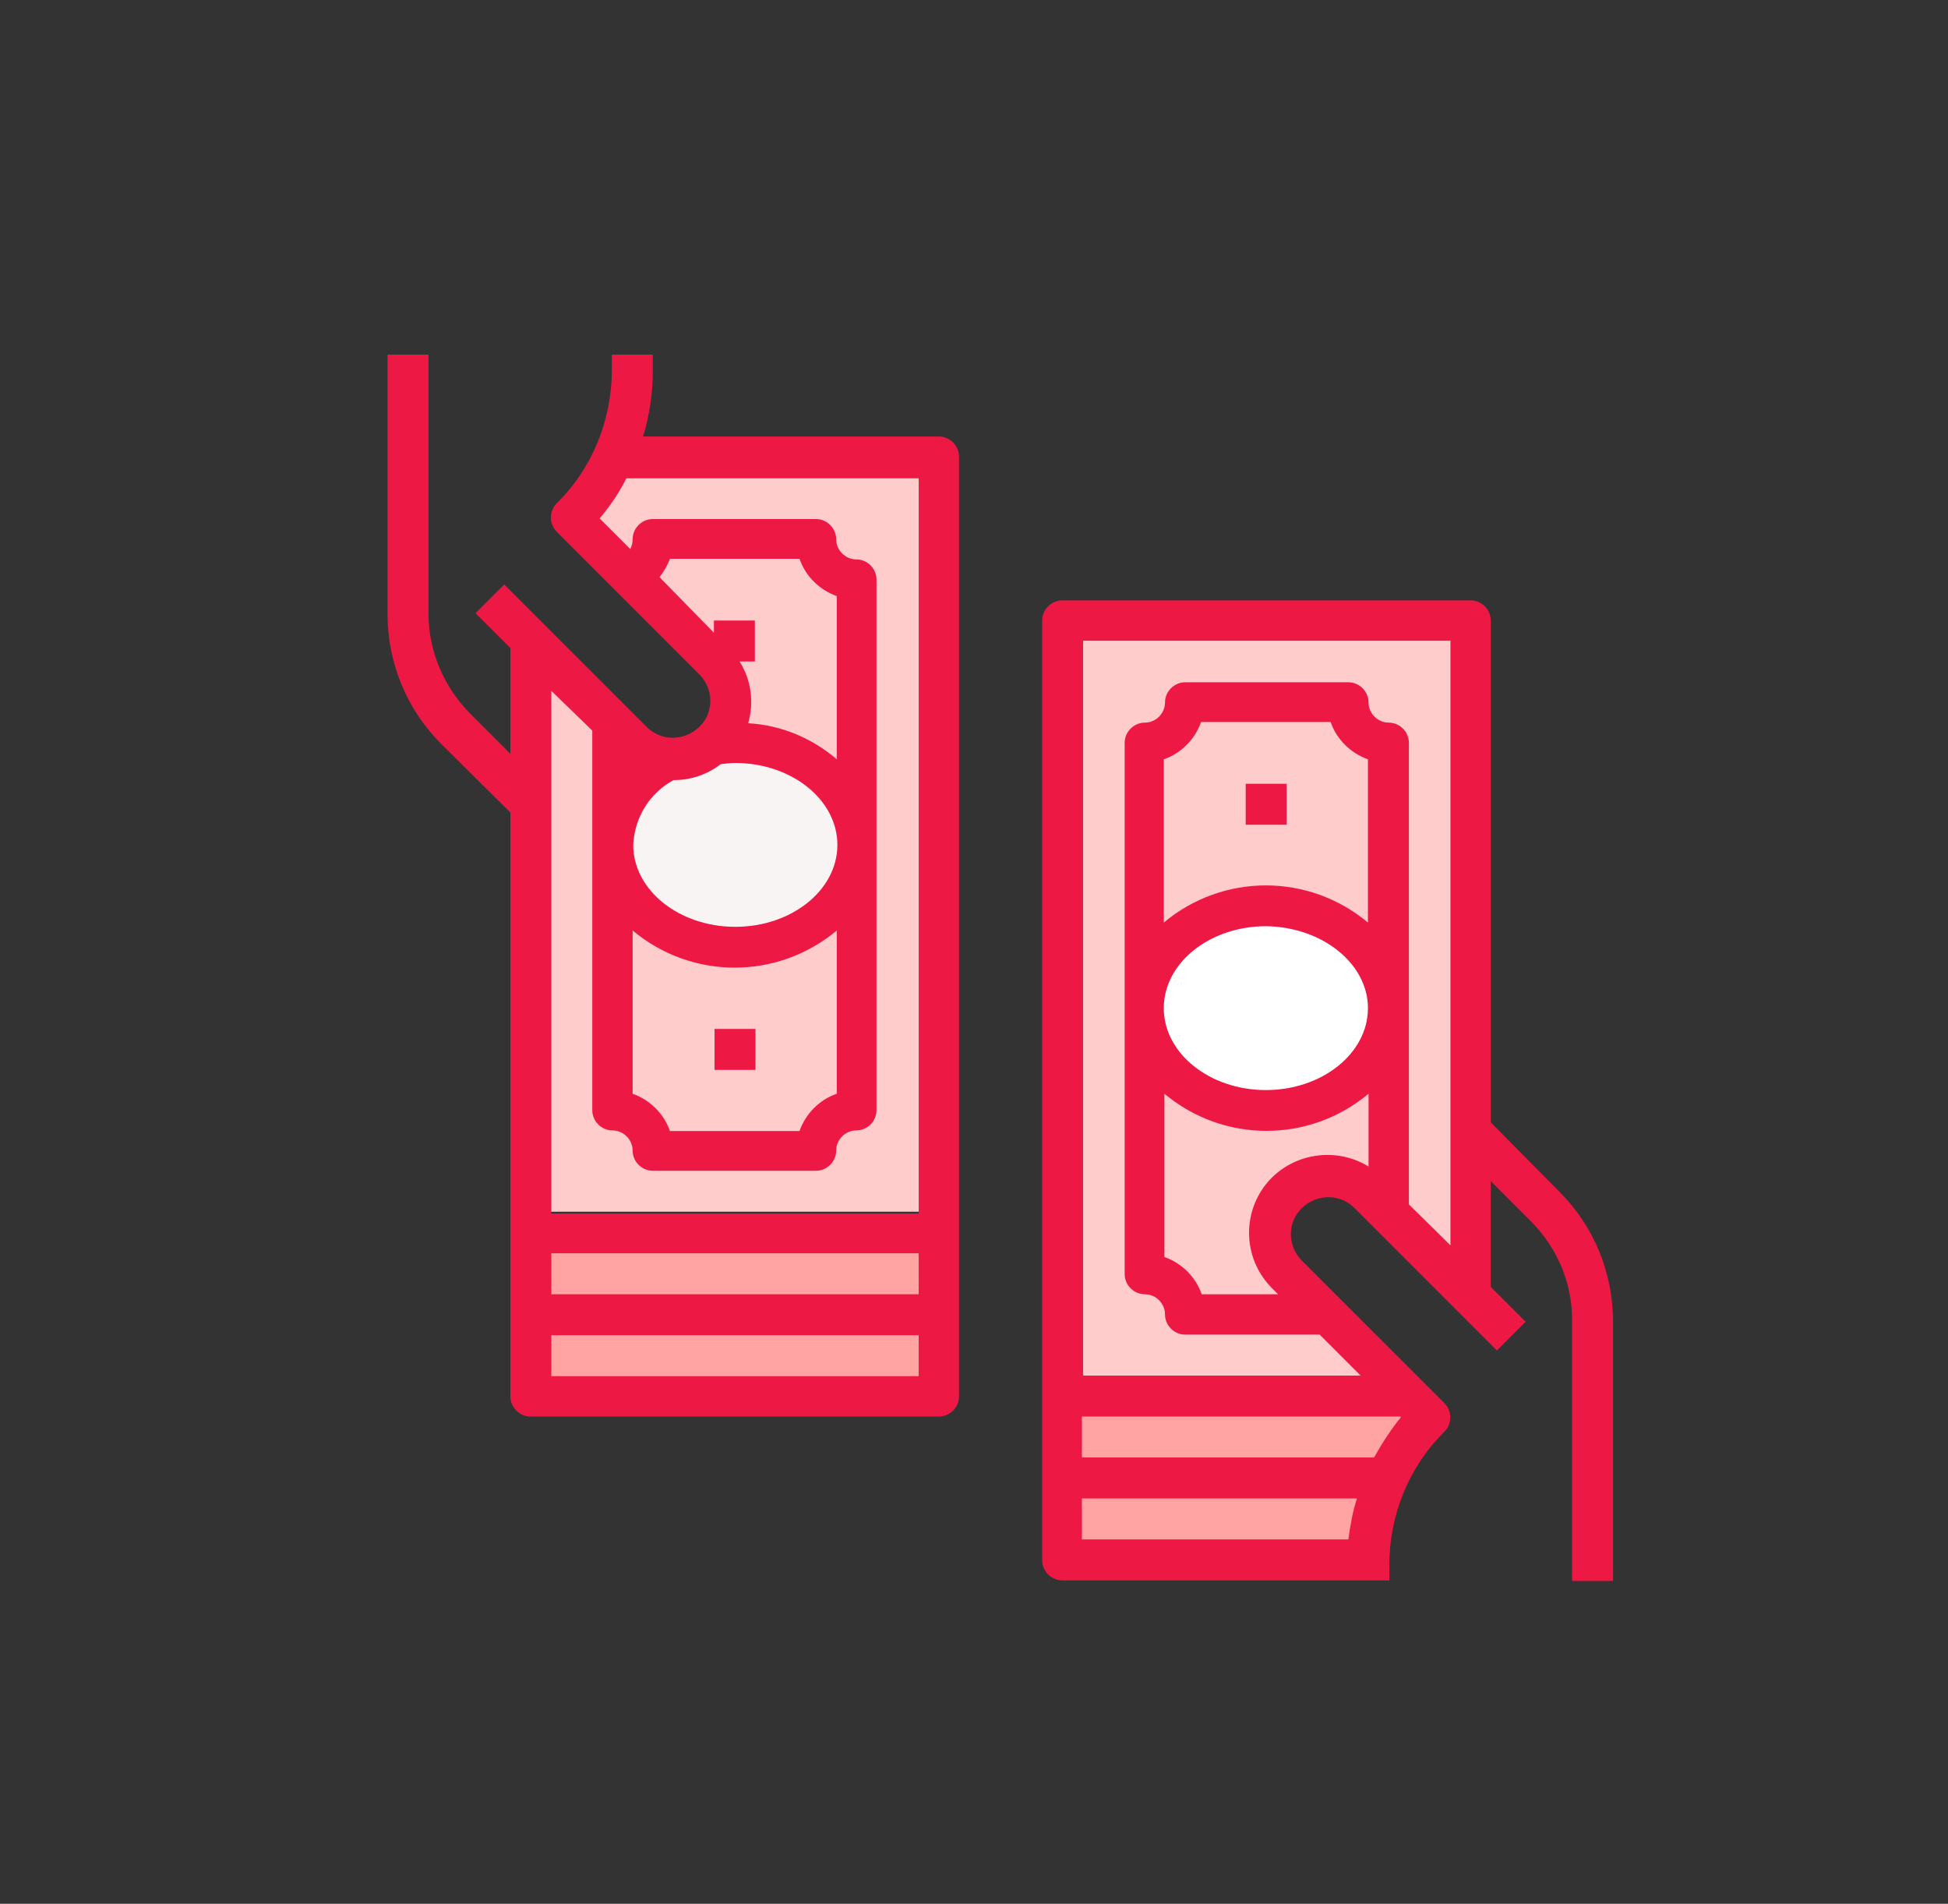
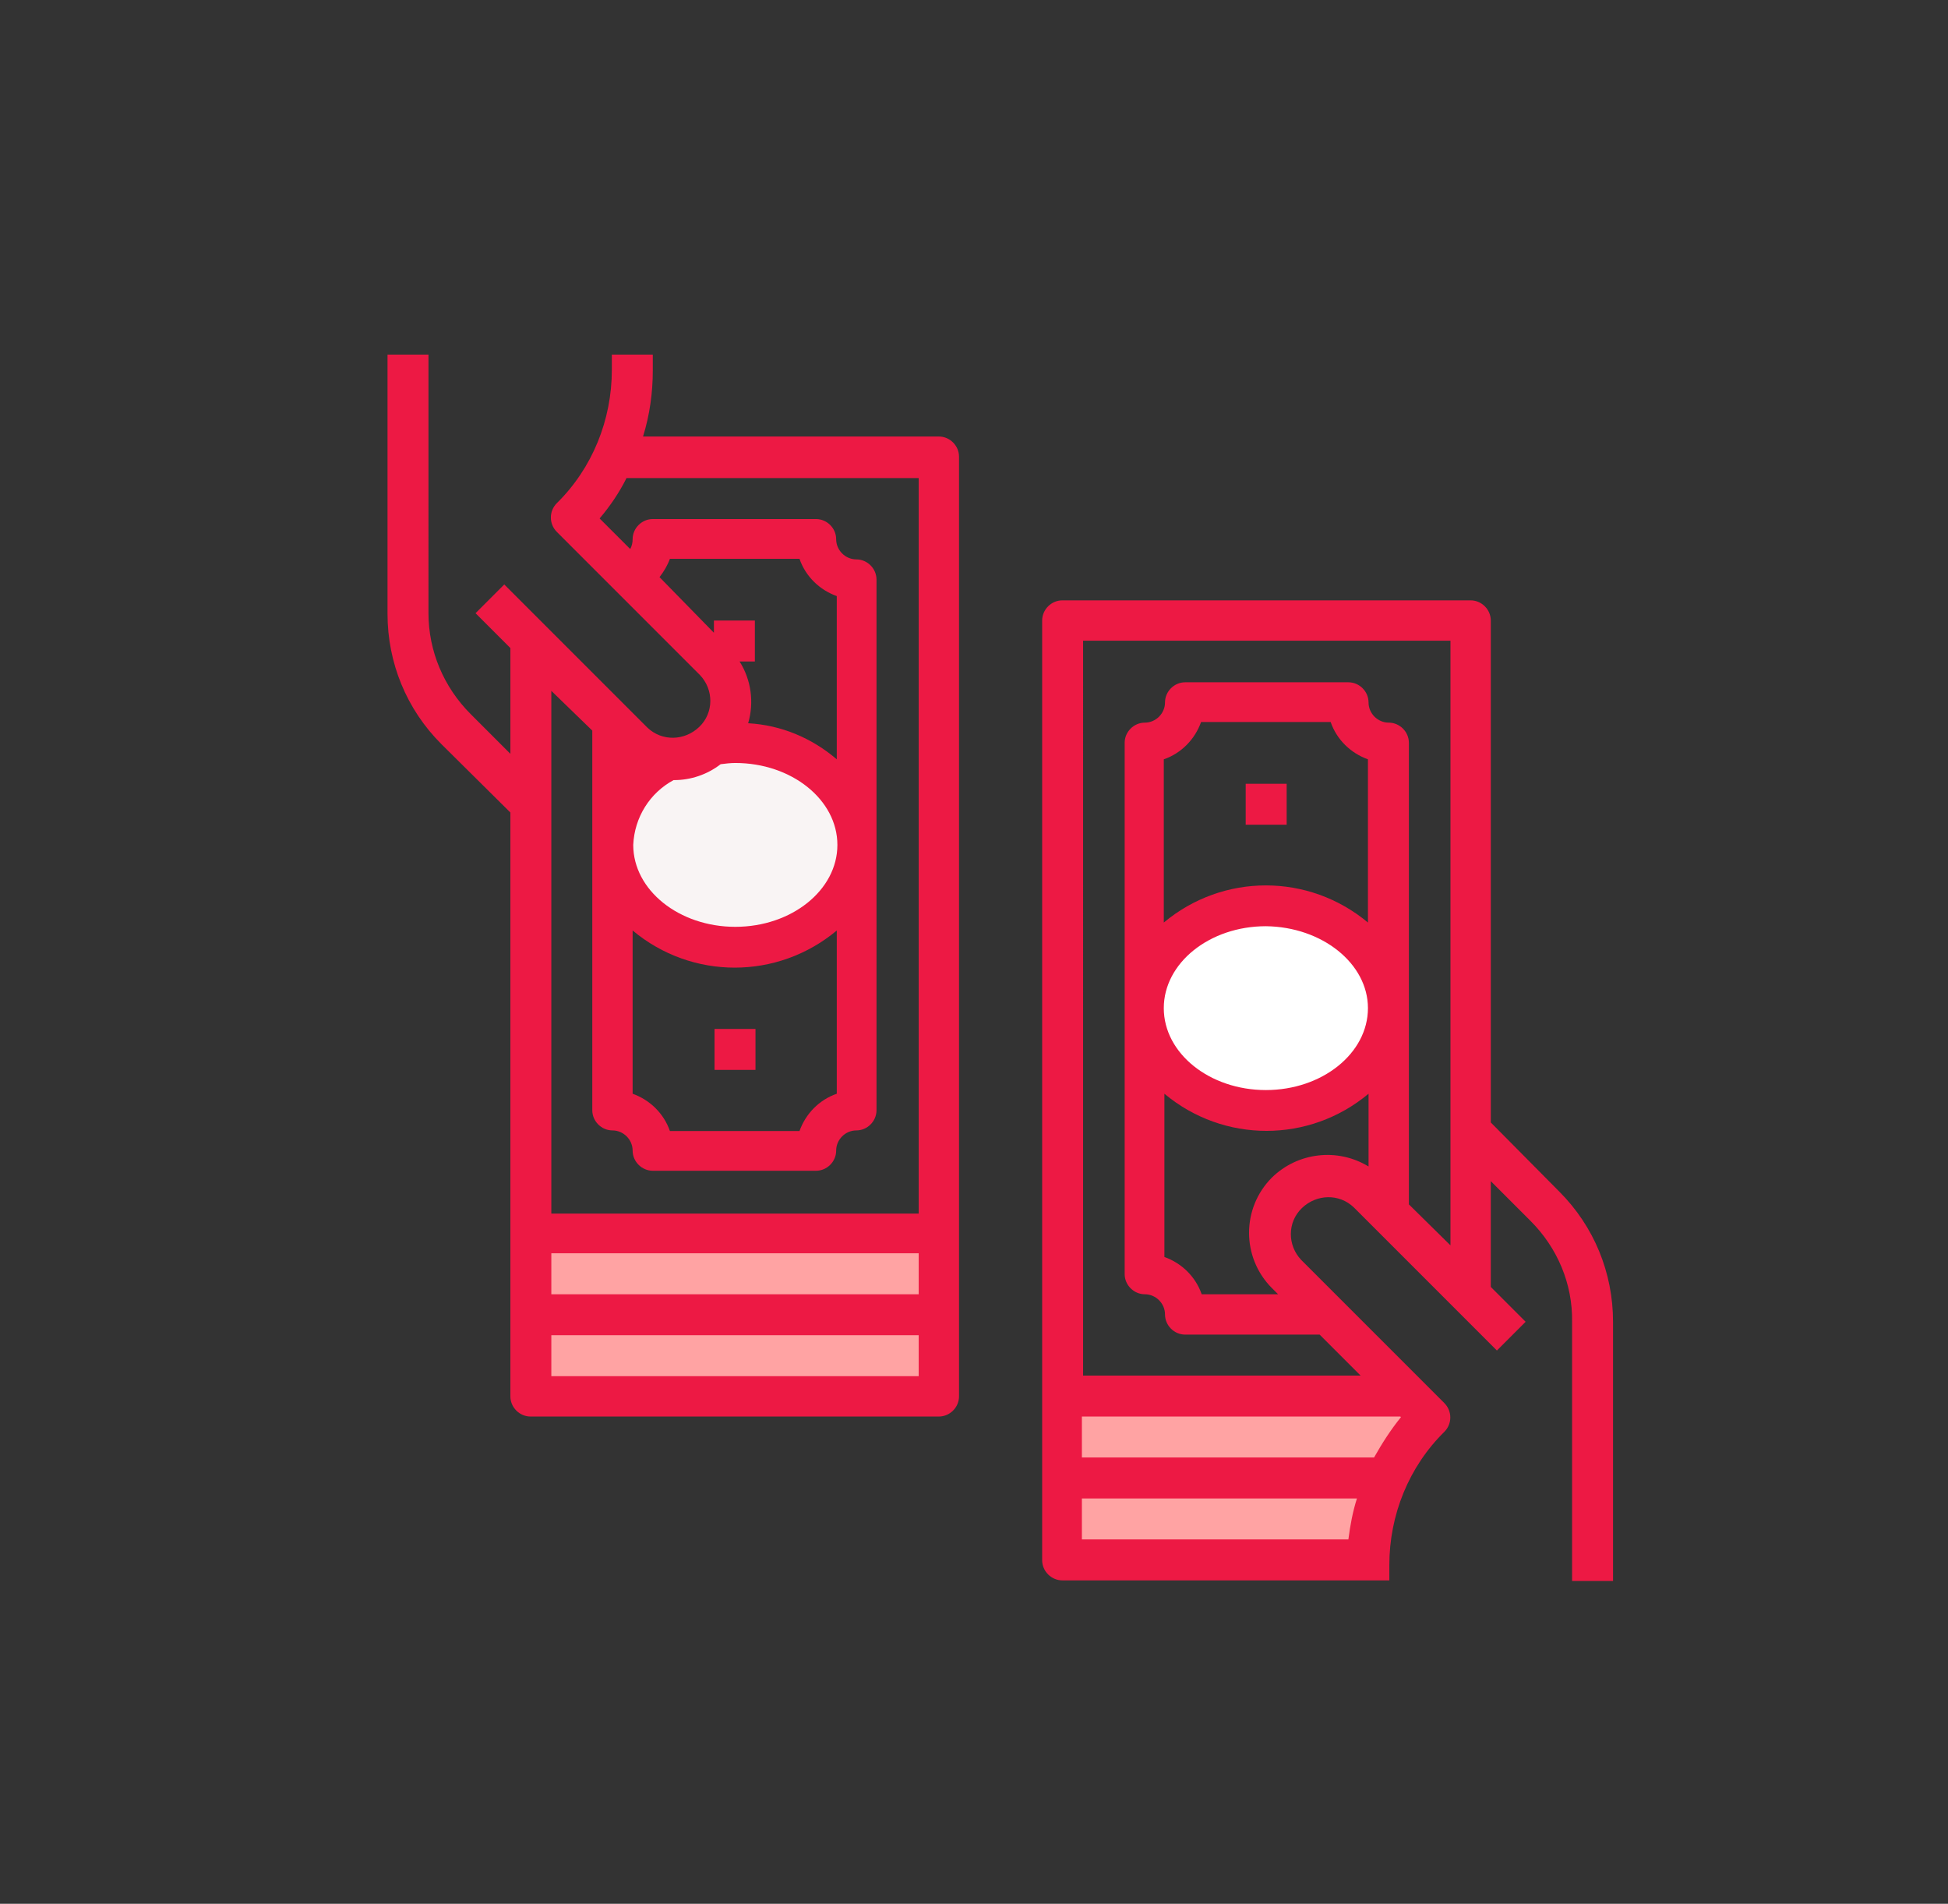
<svg xmlns="http://www.w3.org/2000/svg" version="1.1" id="Layer_1" x="0px" y="0px" viewBox="0 0 318.7 311.4" style="enable-background:new 0 0 318.7 311.4;" xml:space="preserve">
  <rect x="0" y="0" width="318.7" height="311.4" fill="#333333" stroke="none" />
  <style type="text/css">
	.st0{fill:#FFCCCC;}
	.st1{fill:#FFA3A3;}
	.st2{fill:#F9F4F4;}
	.st3{fill:#FFFFFF;}
	.st4{fill:#ED1944;}
</style>
-   <path class="st0" d="M211.5,210.7c-4.1-3.2-3.3-10.1,0-13.4c3.9-3.9,9.4-3.2,13.4,0c4.7,3.7,9.6,7.2,14.3,10.9V103.7h-64.3v122h55.6  C224.5,220.2,217.8,215.7,211.5,210.7z" />
  <rect x="87.5" y="204.1" class="st1" width="66" height="24.1" />
  <path class="st1" d="M225.7,254c-0.2-8.6,2.4-16.4,7.3-23.2h-57.8v24.1h50.6C225.7,254.6,225.7,254.3,225.7,254z" />
-   <path class="st0" d="M94.8,78.1c-0.6,2.4-1.9,4.5-4.2,5.8c3.9,0.5,6.3,3,7.2,6.1c2.6,0.9,4.3,2.9,5.2,5.2c3.3,0.9,5.3,3.5,6,6.4  c2.4,0.8,4,2.4,5,4.5c8.6,3.2,7.4,18.4-3.5,18.4c-4.1,0-6.8-2.1-8.2-4.9c-2.9-1.1-4.7-3.5-5.4-6.2c-2.6-0.9-4.4-2.9-5.3-5.2  c-1.8-0.5-3.2-1.5-4.2-2.8v92.8h66v-120H94.8V78.1z" />
  <ellipse class="st2" cx="118.9" cy="137.3" rx="19" ry="15" />
  <ellipse class="st3" cx="207" cy="165.2" rx="19.9" ry="16.1" />
  <g id="surface1">
    <path class="st4" d="M203.8,128.2h6.7v6.7h-6.7V128.2z" />
    <path class="st4" d="M243.9,183.6v-82.1c0-1.8-1.5-3.3-3.3-3.3h-66.8c-1.8,0-3.3,1.5-3.3,3.3v153.7c0,1.8,1.5,3.3,3.3,3.3h53.5V256   c0-8.2,3.2-16.1,9-21.8c1.3-1.3,1.3-3.4,0-4.7l-23.4-23.4c-2.3-2.4-2.3-6.2,0.1-8.5s6.1-2.4,8.5-0.1l23.4,23.4l4.7-4.7l-5.7-5.7   v-17.3l6.5,6.5c4.4,4.4,6.9,10.3,6.8,16.5v42.4h6.7v-42.4c0-8-3.1-15.6-8.8-21.3L243.9,183.6z M177,251.8v-6.7h45   c-0.7,2.2-1.1,4.4-1.4,6.7H177z M224.8,238.4H177v-6.7h52.1l0.1,0.1C227.5,233.9,226.1,236.1,224.8,238.4z M208.1,192.6   c-5,5-5,13.1,0,18.1l1,1h-12.5c-1-2.9-3.3-5.1-6.1-6.1v-26.7c9.7,8.1,23.7,8.1,33.4,0v11.9C218.8,187.7,212.3,188.5,208.1,192.6   L208.1,192.6z M223.8,150.9c-9.7-8.1-23.7-8.1-33.4,0v-26.7c2.9-1,5.1-3.3,6.1-6.1h21.2c1,2.9,3.3,5.1,6.1,6.1V150.9L223.8,150.9z    M223.8,164.9c0,7.4-7.5,13.4-16.7,13.4s-16.7-6-16.7-13.4s7.5-13.4,16.7-13.4C216.3,151.6,223.8,157.6,223.8,164.9z M230.5,197   v-75.5c0-1.8-1.5-3.3-3.3-3.3s-3.3-1.5-3.3-3.3s-1.5-3.3-3.3-3.3h-26.7c-1.8,0-3.3,1.5-3.3,3.3s-1.5,3.3-3.3,3.3s-3.3,1.5-3.3,3.3   v86.9c0,1.8,1.5,3.3,3.3,3.3s3.3,1.5,3.3,3.3s1.5,3.3,3.3,3.3h22l6.7,6.7h-45.4V104.8h60.1v98.9L230.5,197z" />
    <path class="st4" d="M116.9,168.3h6.7v6.7h-6.7V168.3z" />
    <path class="st4" d="M83.5,132.9v95.5c0,1.8,1.5,3.3,3.3,3.3h66.8c1.8,0,3.3-1.5,3.3-3.3V74.7c0-1.8-1.5-3.3-3.3-3.3h-48.4   c1.1-3.5,1.6-7.2,1.6-10.8V58h-6.7v2.5c0,8.2-3.2,16.1-9,21.8c-1.3,1.3-1.3,3.4,0,4.7l23.4,23.4c2.3,2.4,2.3,6.2-0.1,8.5   s-6.1,2.4-8.5,0.1L82.5,95.6l-4.7,4.7l5.7,5.7v17.3l-6.5-6.5c-4.4-4.4-6.9-10.3-6.9-16.5V58h-6.7v42.4c0,8,3.1,15.6,8.8,21.3   L83.5,132.9z M90.2,205h60.1v6.7H90.2V205z M90.2,225.1v-6.7h60.1v6.7H90.2z M107.9,94.4c0.7-0.9,1.3-1.9,1.7-3h21.2   c1,2.9,3.3,5.1,6.1,6.1v26.7c-4.1-3.5-9.1-5.6-14.5-5.9c1-3.4,0.5-7.1-1.4-10.1h2.5v-6.7h-6.7v2L107.9,94.4z M103.5,152.2   c9.7,8.1,23.7,8.1,33.4,0v26.7c-2.9,1-5.1,3.3-6.1,6.1h-21.2c-1-2.9-3.3-5.1-6.1-6.1L103.5,152.2L103.5,152.2z M117.9,125   c0.8-0.1,1.6-0.2,2.4-0.2c9.2,0,16.7,6,16.7,13.4s-7.5,13.4-16.7,13.4s-16.7-6-16.7-13.4c0.2-4.5,2.7-8.5,6.6-10.6h0.1   C113,127.6,115.7,126.7,117.9,125z M96.9,119.5v62.1c0,1.8,1.5,3.3,3.3,3.3s3.3,1.5,3.3,3.3s1.5,3.3,3.3,3.3h26.7   c1.8,0,3.3-1.5,3.3-3.3s1.5-3.3,3.3-3.3s3.3-1.5,3.3-3.3V94.8c0-1.8-1.5-3.3-3.3-3.3s-3.3-1.5-3.3-3.3s-1.5-3.3-3.3-3.3h-26.7   c-1.8,0-3.3,1.5-3.3,3.3c0,0.5-0.1,1.1-0.4,1.6l-5-5c1.7-2,3.2-4.2,4.4-6.6h47.8v120.3H90.2V113L96.9,119.5z" />
  </g>
</svg>